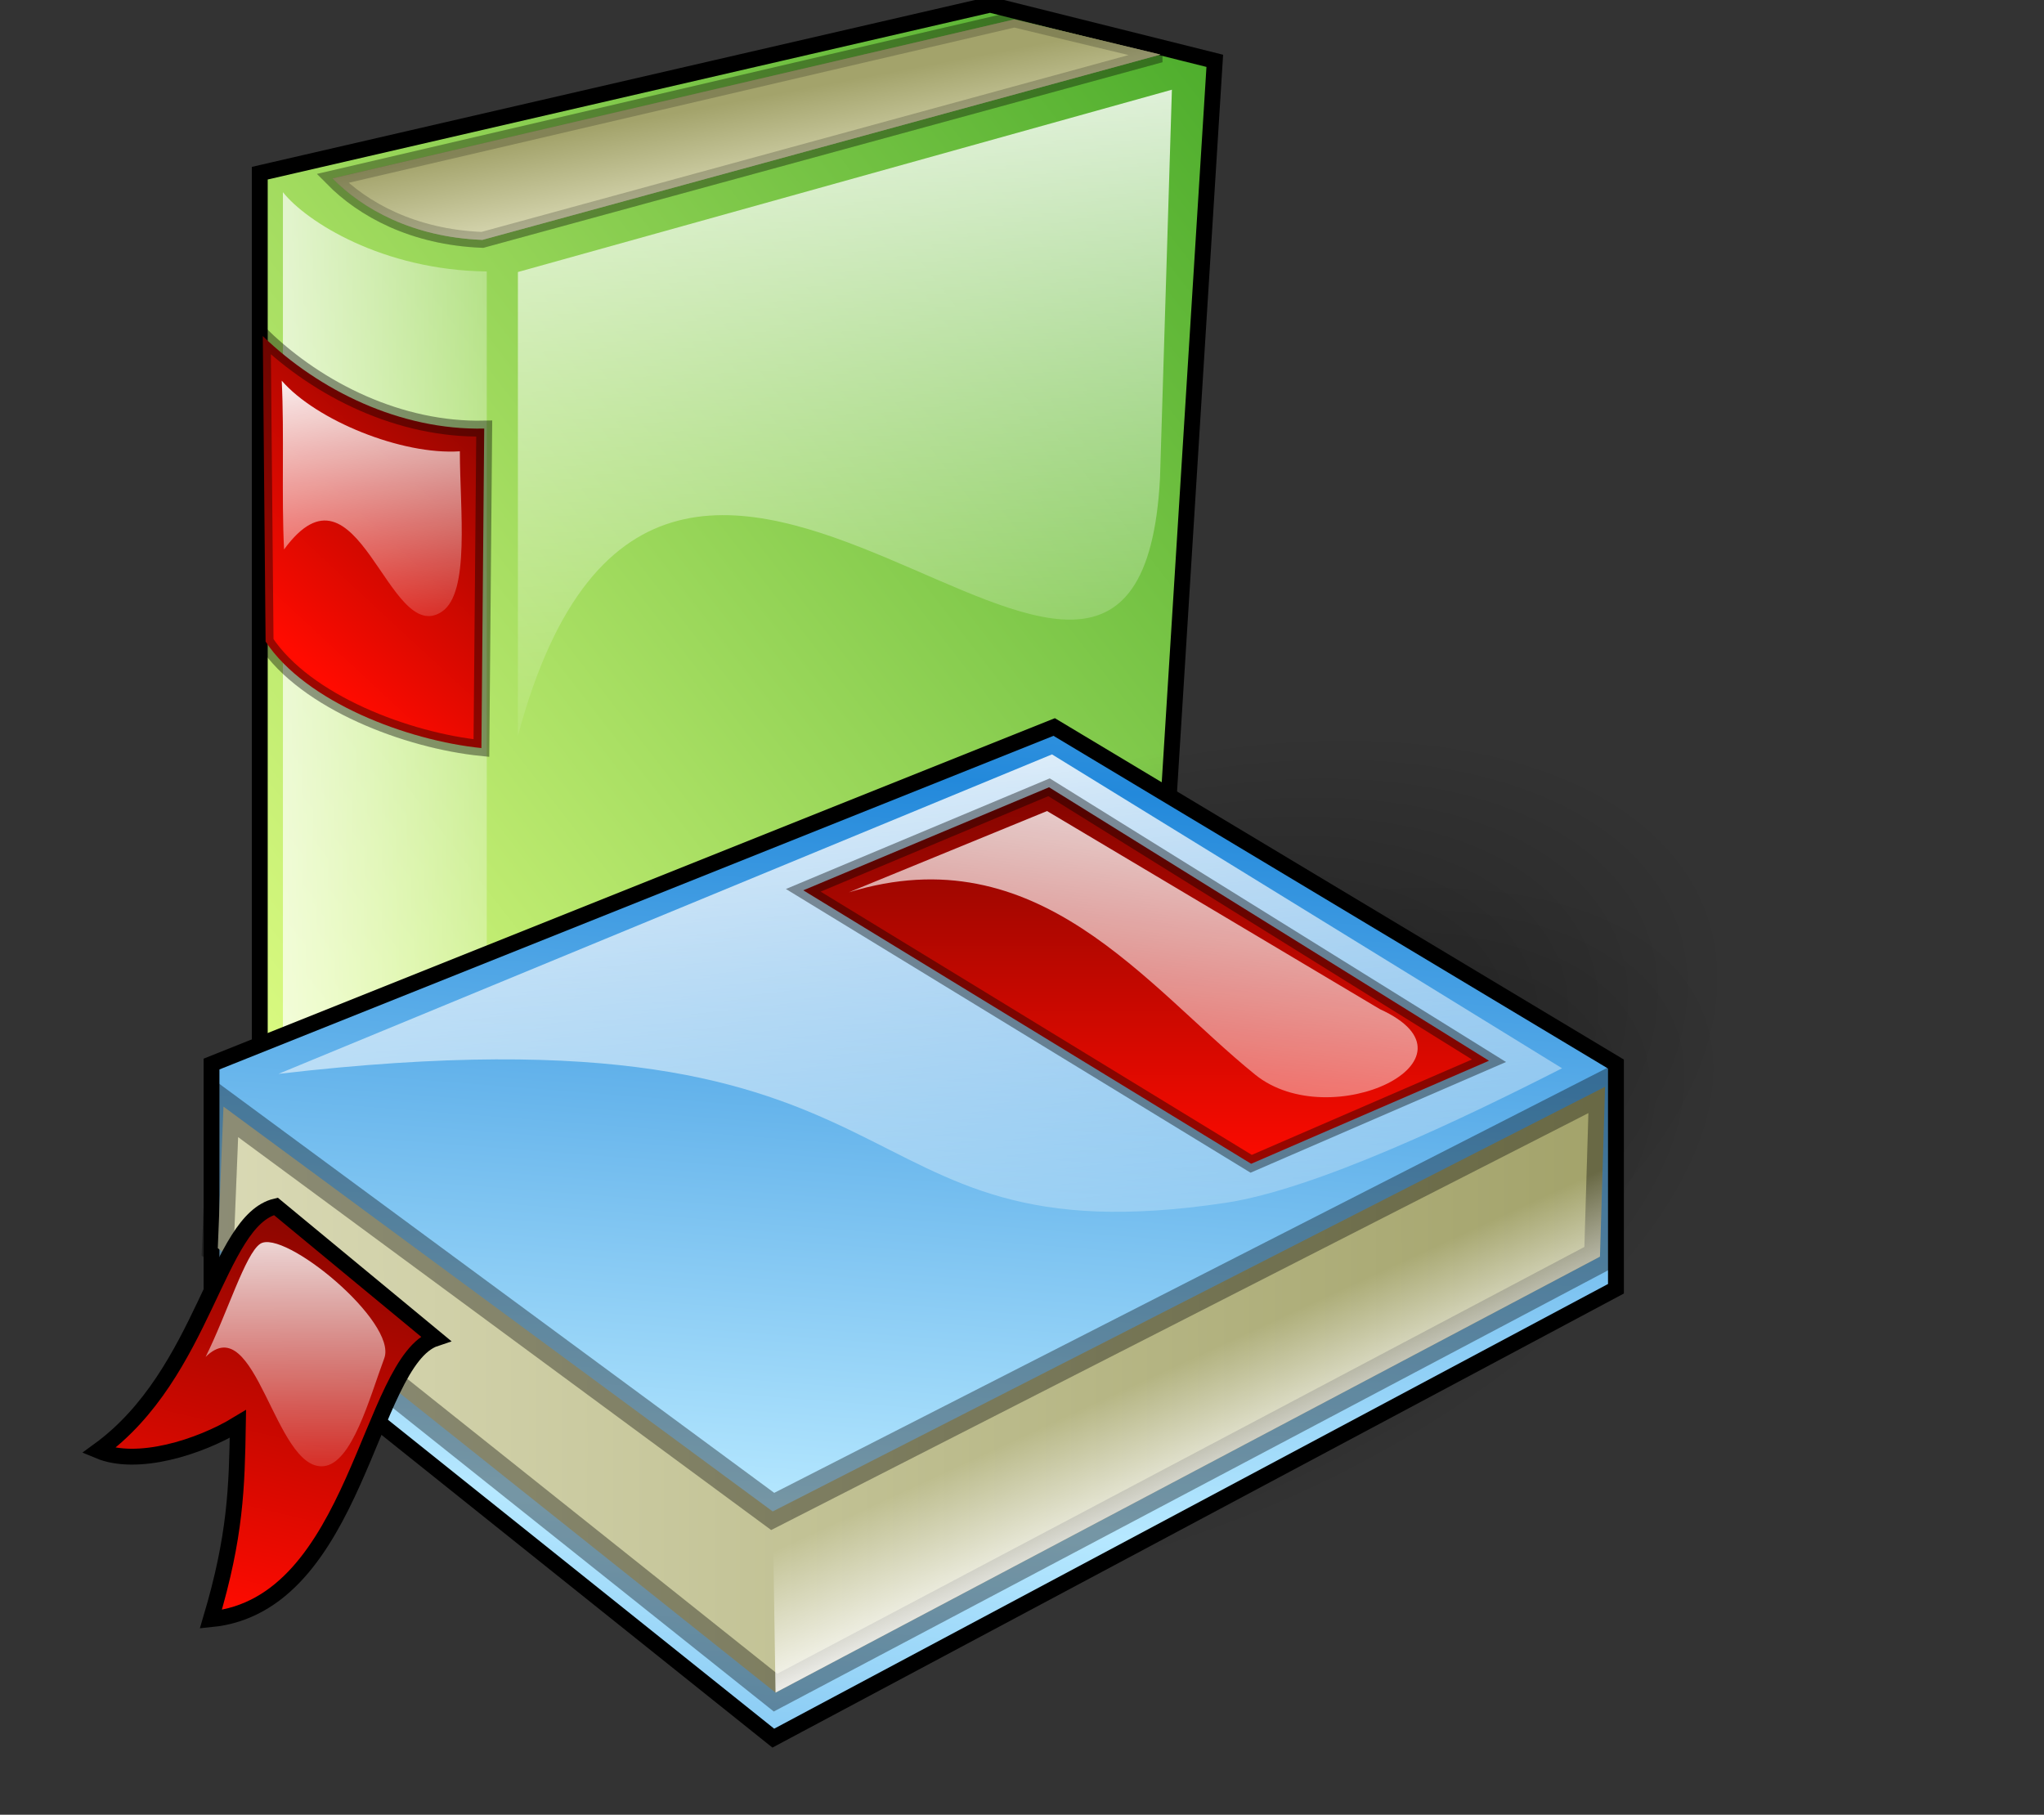
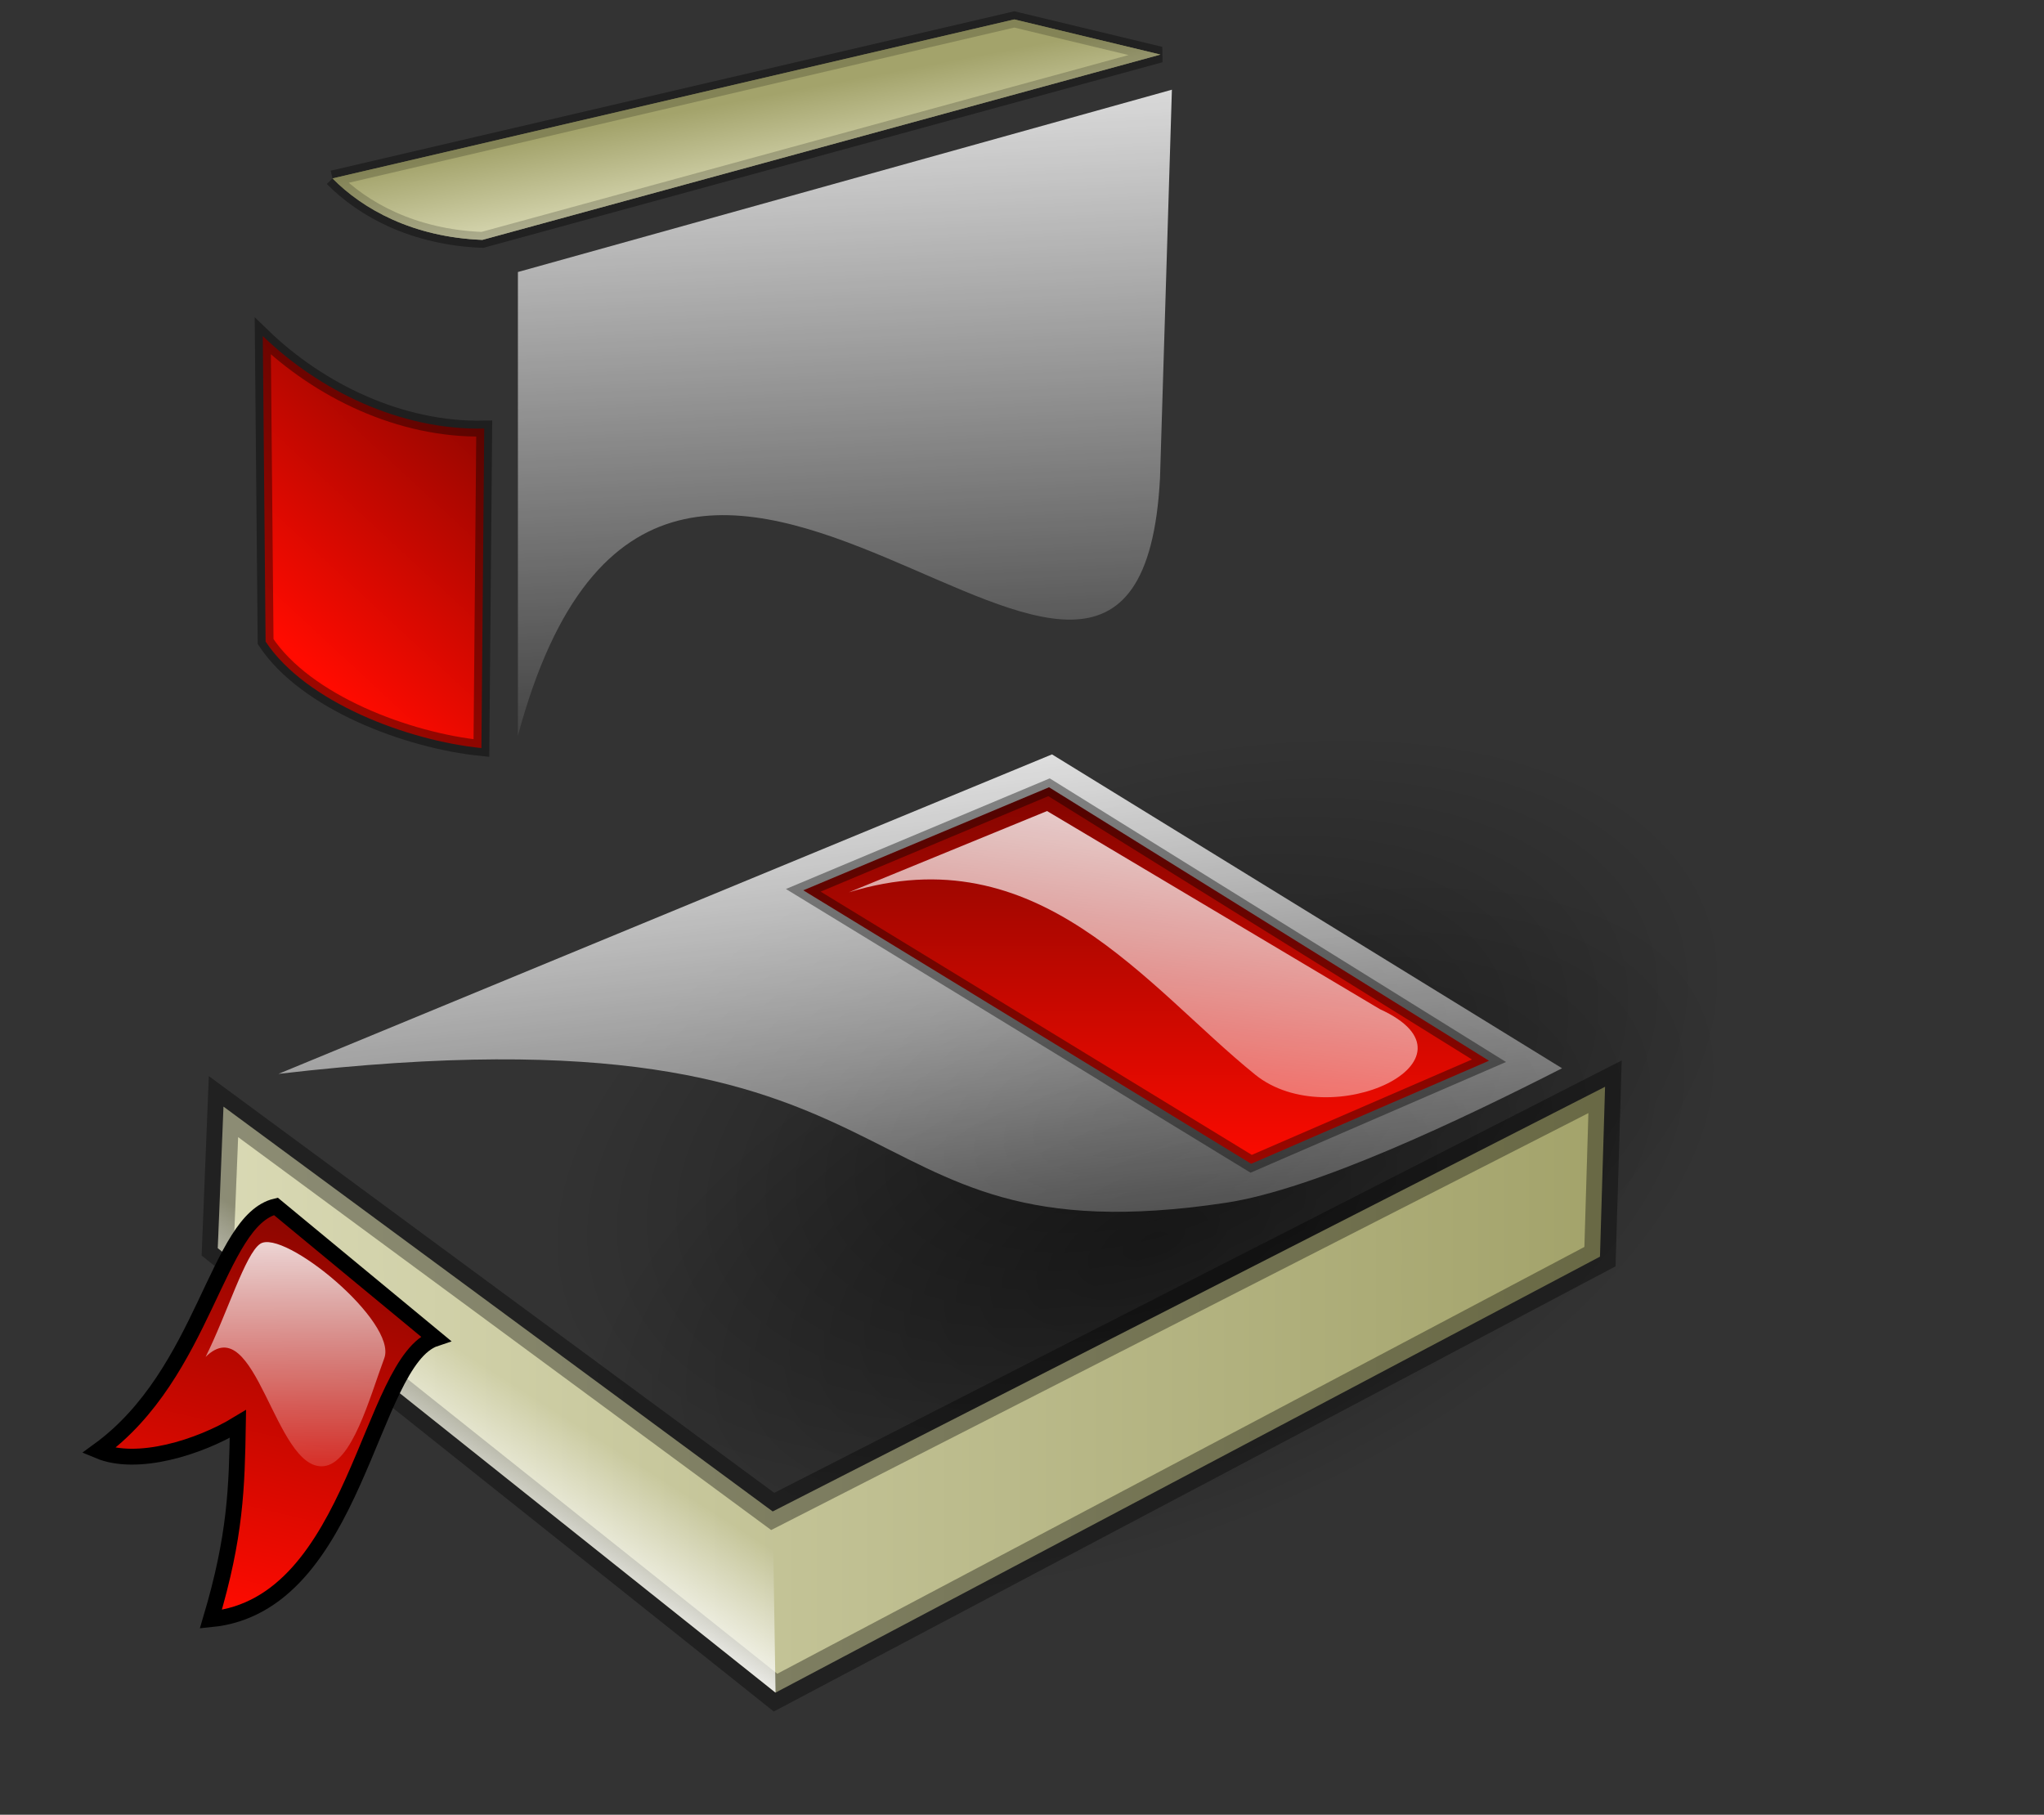
<svg xmlns="http://www.w3.org/2000/svg" xmlns:xlink="http://www.w3.org/1999/xlink" version="1.0" width="308.901" height="274.267">
  <rect width="100%" height="100%" fill="#333333" stroke="none" />
  <defs>
    <linearGradient id="G0" gradientUnits="userSpaceOnUse" gradientTransform="matrix(0.881,0,0,1.135,0,280)" x1="296.137" y1="768.038" x2="230.013" y2="833.855">
      <stop style="stop-color:#4dad2c" />
      <stop offset="1" style="stop-color:#e3ff86" />
    </linearGradient>
    <linearGradient id="G1" gradientUnits="userSpaceOnUse" gradientTransform="matrix(0.448,0,0,2.23,0,280)" x1="433.228" y1="408.781" x2="504.901" y2="408.781">
      <stop style="stop-color:#fff" />
      <stop offset="1" style="stop-color:#fff;stop-opacity:0" />
    </linearGradient>
    <linearGradient id="G2" gradientUnits="userSpaceOnUse" gradientTransform="matrix(1.959,0,0,0.511,0,280)" x1="121.738" y1="1726.721" x2="116.152" y2="1719.031">
      <stop style="stop-color:#d9d9b4" />
      <stop offset="1" style="stop-color:#a3a36b" />
    </linearGradient>
    <linearGradient id="G3" xlink:href="#G1" gradientTransform="matrix(0.991,0,0,1.009,0,140)" x1="241.408" y1="998.696" x2="243.662" y2="1051.365" />
    <linearGradient id="G4" xlink:href="#G3" gradientTransform="matrix(0.747,0,0,1.338,0.25,132)" x1="277.491" y1="794.375" x2="286.712" y2="776.557">
      <stop style="stop-color:#ff0b00" />
      <stop offset="1" style="stop-color:#810500" />
    </linearGradient>
    <linearGradient id="G5" xlink:href="#G1" gradientTransform="matrix(0.834,0,0,1.199,0,132)" x1="250.287" y1="868.116" x2="252.102" y2="885.647" />
    <linearGradient id="G6" xlink:href="#G1" gradientTransform="matrix(1.938,0,0,0.516,0,140)" x1="126.136" y1="1985.535" x2="115.168" y2="1976.435" />
    <radialGradient id="G7" gradientUnits="userSpaceOnUse" gradientTransform="scale(1.46,0.685)" cx="169.881" cy="1794.88" fx="169.881" fy="1794.88" r="44.525">
      <stop style="stop-color:#000;stop-opacity:.392" />
      <stop offset="1" style="stop-color:#000;stop-opacity:0" />
    </radialGradient>
    <linearGradient id="G9" spreadMethod="reflect" gradientUnits="userSpaceOnUse" gradientTransform="matrix(1.176,0,0,0.85,0,280)" x1="205.993" y1="1137.605" x2="211.853" y2="1082.942">
      <stop style="stop-color:#b6e8ff" />
      <stop offset="1" style="stop-color:#2389db" />
    </linearGradient>
    <linearGradient id="G10" xlink:href="#G2" gradientTransform="matrix(1.515,0,0,0.66,0,280)" x1="131.919" y1="1448.467" x2="189.136" y2="1448.467" />
    <linearGradient id="G11" xlink:href="#G1" gradientTransform="matrix(1.615,0,0,0.619,0,140)" x1="143.156" y1="1700.754" x2="164.792" y2="1776.309" />
    <linearGradient id="G12" xlink:href="#G4" gradientTransform="matrix(1.362,0,0,0.734,0,140)" x1="191.071" y1="1478.189" x2="191.071" y2="1444.941" />
    <linearGradient id="G13" xlink:href="#G2" gradientTransform="matrix(1.515,0,0,0.66,0,140)" x1="140.257" y1="1696.161" x2="157.334" y2="1634.547" />
    <linearGradient id="G14" xlink:href="#G1" spreadMethod="pad" gradientTransform="matrix(1.515,0,0,0.66,0,140)" x1="175.508" y1="1674.547" x2="167.519" y2="1666.985" />
    <linearGradient id="G15" xlink:href="#G14" gradientTransform="matrix(1.515,0,0,0.66,0,140)" x1="140.183" y1="1674.473" x2="147.687" y2="1669.343" />
    <linearGradient id="G16" xlink:href="#G4" gradientTransform="matrix(0.907,0,0,1.102,0,140)" x1="222.242" y1="1010.13" x2="227.172" y2="985.212" />
    <linearGradient id="G17" xlink:href="#G1" gradientTransform="matrix(0.965,0,0,1.036,0,140)" x1="211.964" y1="1048.091" x2="212.007" y2="1068.409" />
    <linearGradient id="G18" xlink:href="#G1" gradientTransform="matrix(1.362,0,0,0.734,0,140)" x1="196.648" y1="1437.268" x2="182.967" y2="1493.874" />
  </defs>
  <style type="text/css">
#p0,#p2,#p4,#p9,#p10,#p12,#p13,#p16{stroke:#000}
#p2,#p6,#p10,#p13{stroke-opacity:.196}
#p4,#p12{stroke-opacity:.392}
#p0,#p9{stroke-width:1}
</style>
  <g transform="translate(-5.549,-22.868)">
    <g transform="matrix(2.396,0,0,2.396,-440.307,-2735.148)">
-       <path id="p0" style="fill:url(#G0)" d="M202.469,1162.016L248.531,1151.386L262.705,1154.929L259.161,1211.622L216.642,1229.339L202.469,1218.709L202.469,1162.016z" />
-       <path style="fill:url(#G1)" d="M203.929,1163.214L203.929,1217.5L216.786,1227.143L216.786,1168.214C210.202,1168.139 205.386,1165.058 203.929,1163.214z" />
-       <path id="p2" style="fill:url(#G2)" d="M207.056,1162.346C208.969,1164.287 212.12,1166.05 216.508,1166.223L259.277,1154.534L250.061,1152.317L207.056,1162.346z" x="0" y="0" width="320" height="320" />
+       <path id="p2" style="fill:url(#G2)" d="M207.056,1162.346C208.969,1164.287 212.12,1166.05 216.508,1166.223L259.277,1154.534L250.061,1152.317L207.056,1162.346" x="0" y="0" width="320" height="320" />
      <path style="fill:url(#G3)" d="M218.75,1168.25L260,1156.75L259.25,1181.25C257.833,1208.083 228.167,1162.417 218.75,1197.5L218.75,1168.25z" />
      <path id="p4" style="fill:url(#G4)" d="M202.659,1172.291C206.195,1175.708 211.321,1178.242 216.625,1178.124L216.448,1198.277C211.793,1197.806 205.37,1195.39 202.836,1191.56L202.659,1172.291z" />
-       <path style="fill:url(#G5)" d="M203.854,1175.104C206.02,1177.604 211.422,1179.808 215.088,1179.558C215.088,1183.225 215.748,1188.466 213.957,1189.672C210.563,1191.956 208.667,1179.366 204,1185.75C203.833,1182.333 204.02,1178.52 203.854,1175.104z" />
      <use id="p6" style="fill:url(#G6)" xlink:href="#p2" />
    </g>
    <g transform="matrix(2.396,0,0,2.396,-440.307,-2735.148)">
      <path id="p7" style="fill:url(#G7)" d="M313,1229.5C313,1246.345 283.899,1260 248,1260C212.101,1260 183,1246.345 183,1229.5C183,1212.655 212.101,1199 248,1199C283.899,1199 313,1212.655 313,1229.5z" transform="matrix(0.577,-0.124,-2.666374e-2,0.738,147.492,344.514)" />
      <use xlink:href="#p7" transform="matrix(0.99,-0.142,0.122,0.852,-145.365,225.558)" />
    </g>
    <g transform="matrix(2.396,0,0,2.396,-440.307,-2735.148)">
-       <path id="p9" style="fill:url(#G9)" d="M199.425,1218.209L252.575,1196.949L288.008,1218.209L288.008,1232.382L234.858,1260.728L199.425,1232.382L199.425,1218.209z" />
      <path id="p10" style="fill:url(#G10);stroke-width:2" d="M287.321,1219.643L234.821,1246.429L200.179,1220.893L199.821,1229.821L235,1257.857L287,1230.357L287.321,1219.643z" x="0" y="0" width="320" height="320" />
      <path style="fill:url(#G11)" d="M203.647,1218.828L252.437,1198.676L284.61,1218.475C278.364,1221.657 269.069,1226.106 263.397,1226.96C237.962,1230.787 246.073,1213.879 203.647,1218.828z" />
      <path id="p12" style="fill:url(#G12)" d="M252.25,1200.75L236.75,1207.25L265,1224.5L280,1218L252.25,1200.75z" />
      <use id="p13" style="fill:url(#G13)" xlink:href="#p10" />
-       <path style="fill:url(#G14)" d="M287.321,1219.643L234.821,1246.429L235,1257.857L287,1230.357L287.321,1219.643z" />
      <path style="fill:url(#G15)" d="M234.821,1246.429L200.179,1220.893L199.821,1229.821L235,1257.857L234.821,1246.429z" />
      <path id="p16" style="fill:url(#G16)" d="M203.484,1227.186C206.841,1229.961 210.198,1232.737 213.555,1235.512C209.331,1236.917 208.606,1252.323 199.382,1253.228C200.951,1247.957 201.02,1244.935 201.089,1240.913C198.657,1242.392 194.726,1243.62 192.295,1242.598C199.025,1237.711 199.755,1228.074 203.484,1227.186z" />
      <path style="fill:url(#G17)" d="M202.491,1229.551C201.548,1230.189 200.406,1233.972 199.051,1236.683C202.233,1233.56 203.4,1243.835 206.475,1243.577C208.297,1243.424 209.395,1239.245 210.321,1236.768C211.179,1234.475 203.959,1228.557 202.491,1229.551z" />
      <path style="fill:url(#G18)" d="M252.125,1202.25L239.625,1207.375C251.583,1203.708 258.379,1213.318 265.25,1218.875C270.008,1222.723 280.083,1217.917 273.125,1214.75L252.125,1202.25z" />
    </g>
  </g>
</svg>